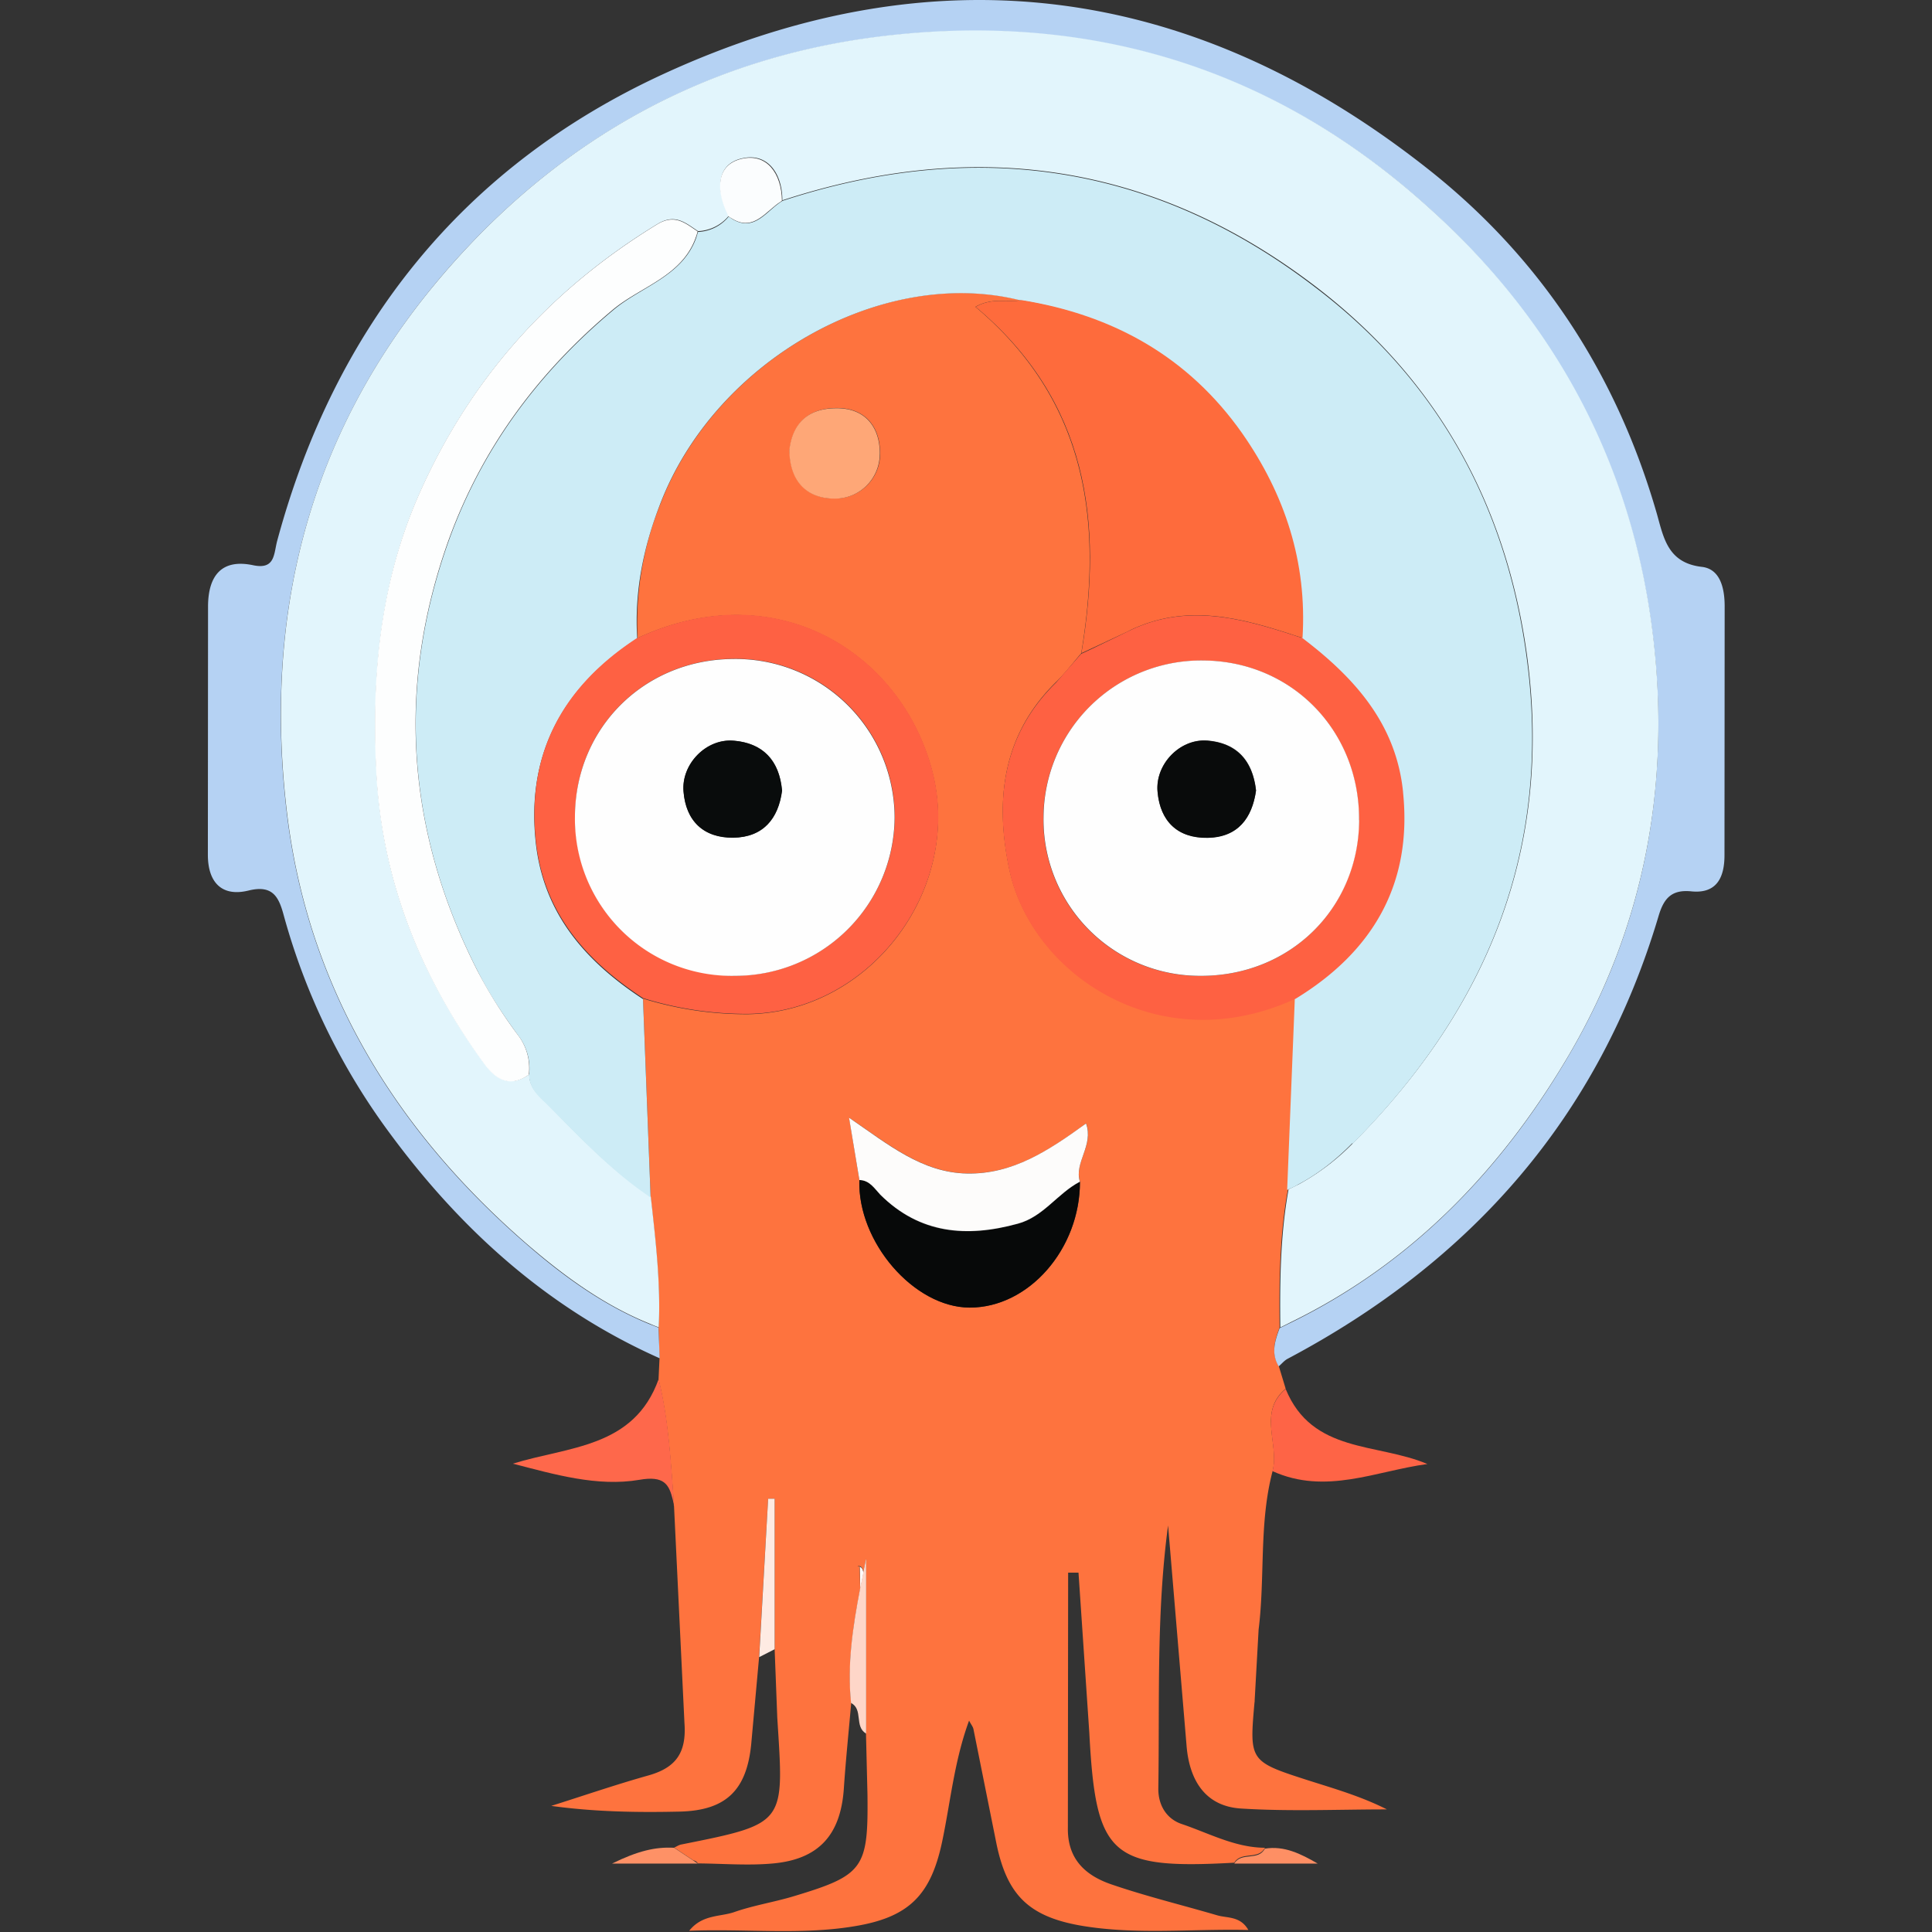
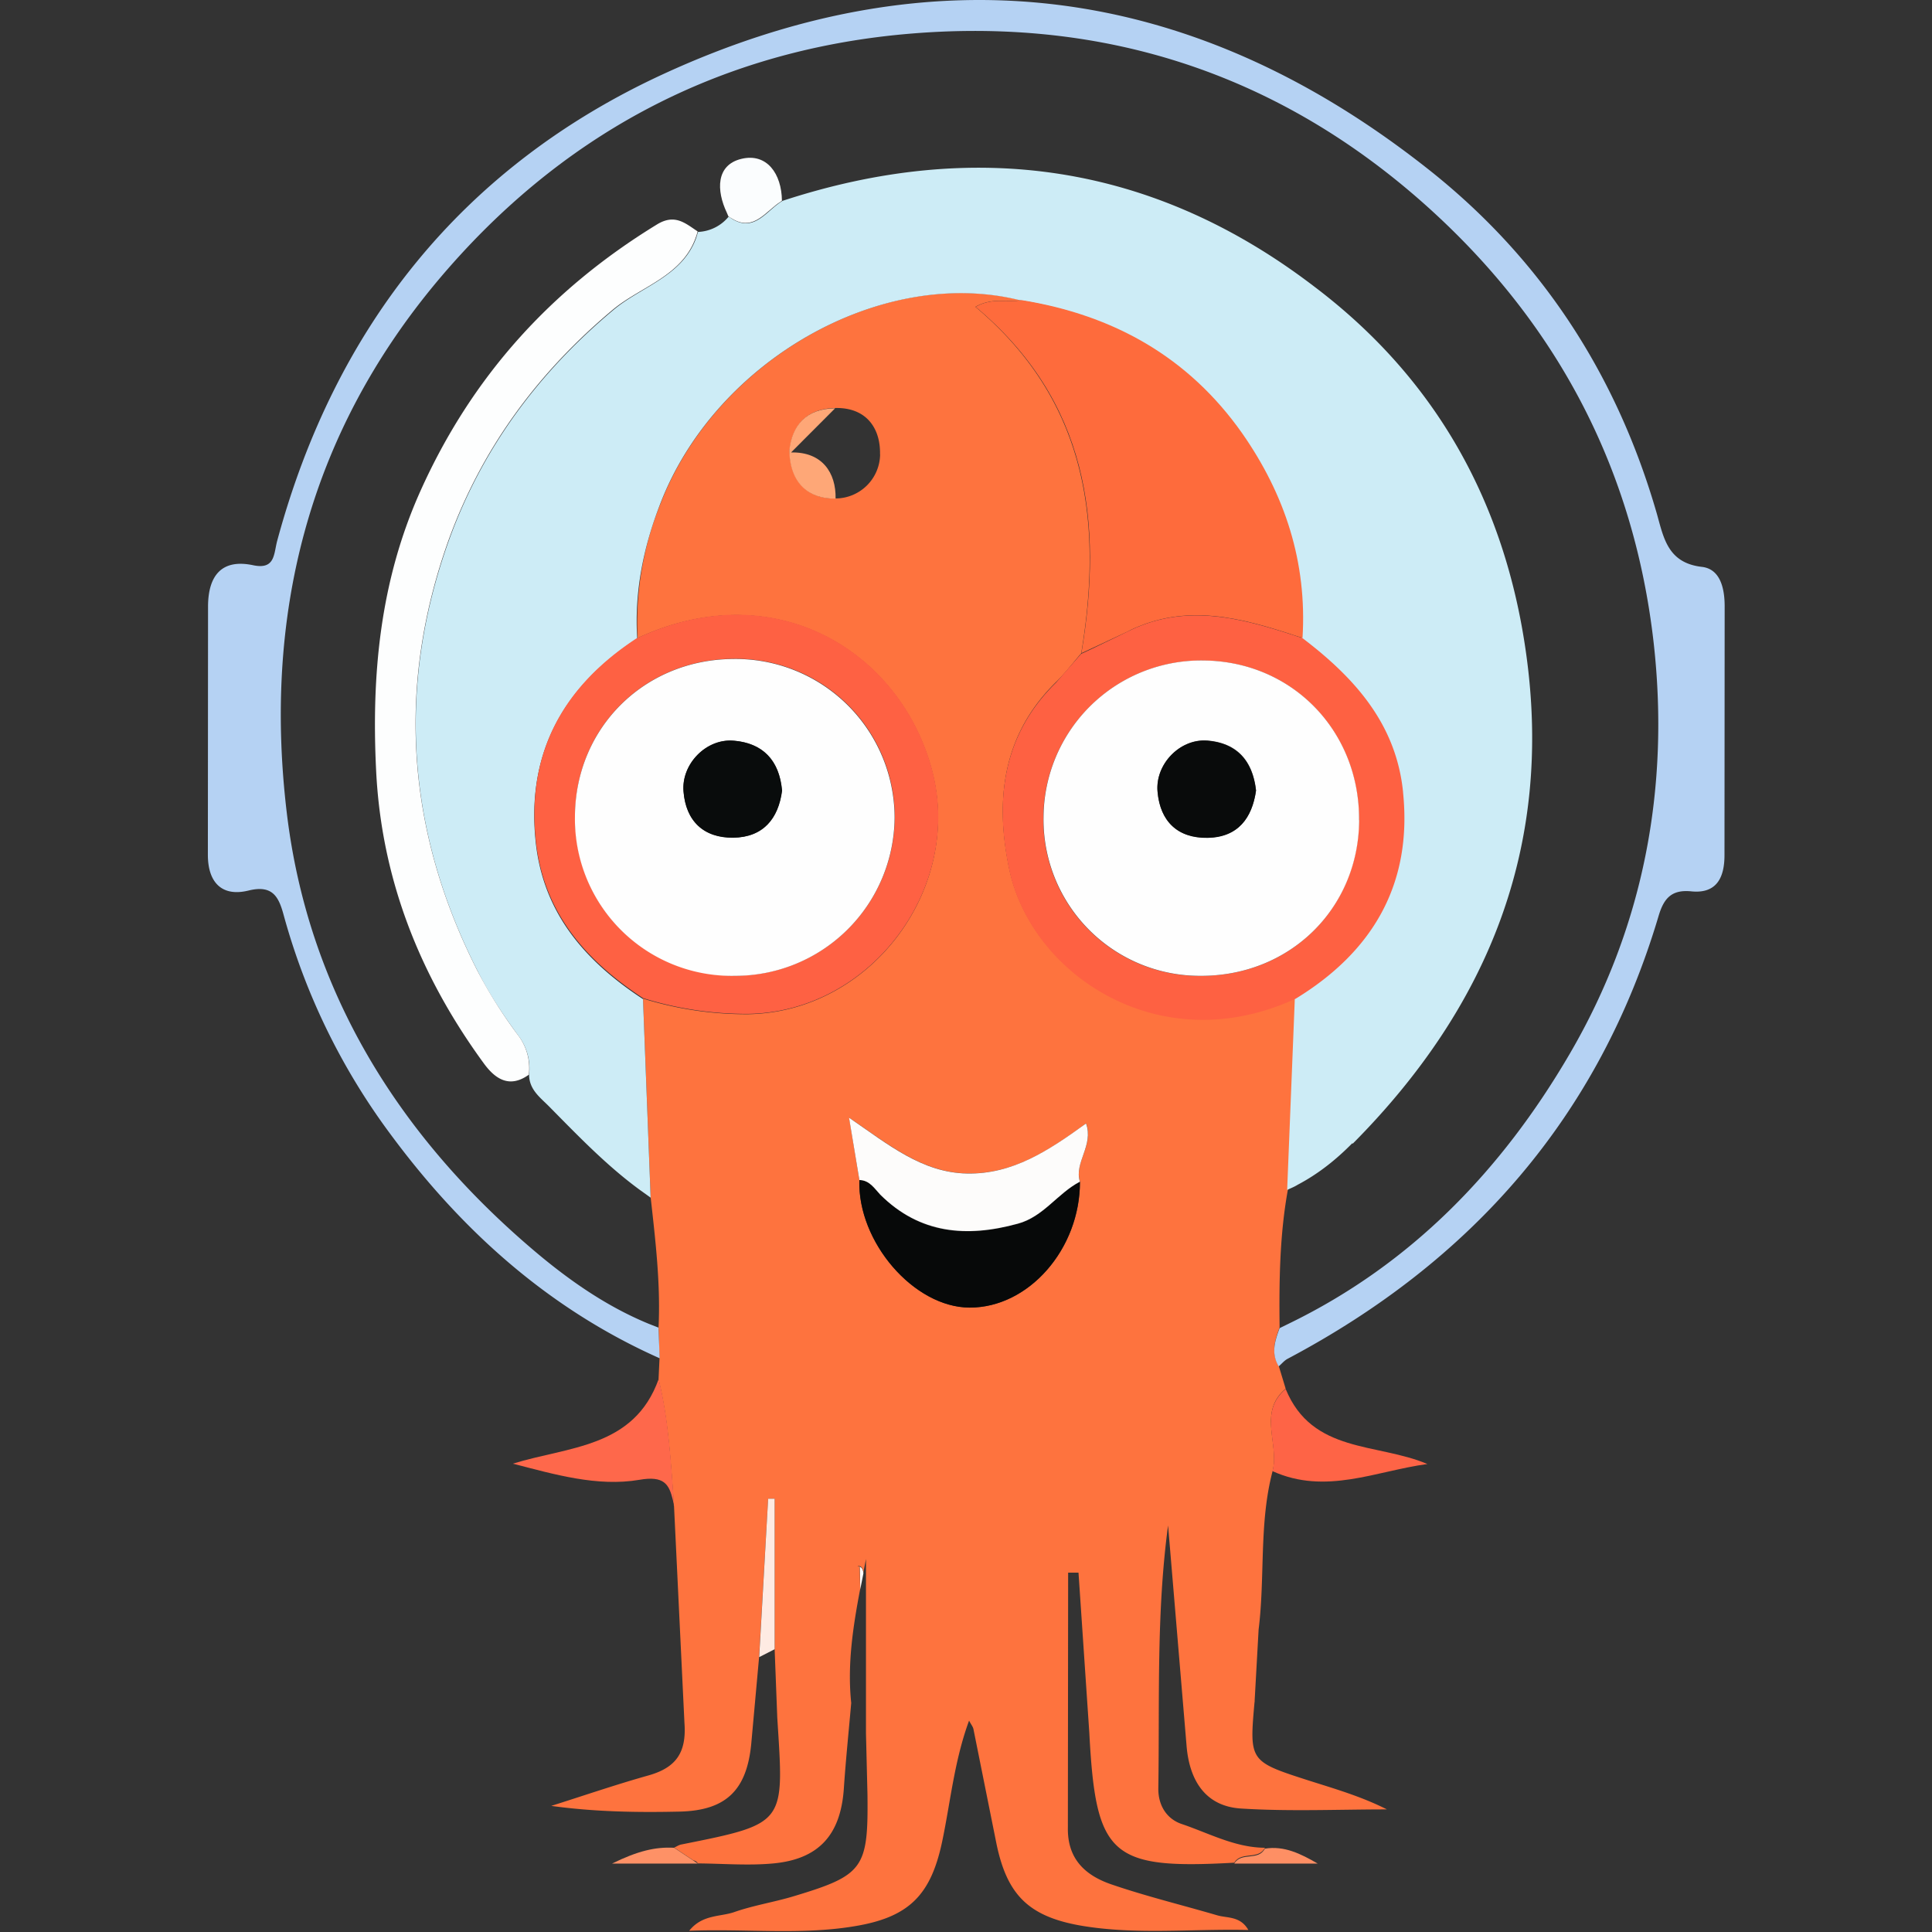
<svg xmlns="http://www.w3.org/2000/svg" width="22" height="22" fill="none">
  <rect width="100%" height="100%" fill="#333333" stroke="none" />
  <g clip-path="url(#clip0_4537_33331)">
    <path d="M9.787 17.84c.002 0 .004.006.004.017l.005.241.036-.183c-.01-.116-.1-.057-.045-.07v-.005zm4.969-6.476c-.002.001-.006.001-.008.003.002.002.006.003.008.006-.002-.002 0-.006 0-.01z" fill="#FEFEFE" />
    <path d="M14.286 19.381l.046-.825c.075-.6.003-1.214.16-1.807.078-.307-.17-.667.148-.936l-.079-.26c-.089-.149-.043-.292.01-.437-.006-.526 0-1.052.095-1.573l.086-2.173-.007-.005c-1.547.71-3.005-.284-3.254-1.478-.163-.783-.075-1.524.537-2.123.102-.1.189-.215.284-.325.25-1.5.068-2.874-1.205-3.945.191-.11.364-.048.516-.076-1.568-.395-3.472.679-4.103 2.32a3.61 3.61 0 00-.26 1.528c1.557-.722 2.956.14 3.337 1.452.4 1.366-.665 2.81-2.08 2.831a3.968 3.968 0 01-1.195-.178l.087 2.262c.055.494.114.986.09 1.485l.011.352-.011.235c.115.473.14.96.176 1.445a.266.266 0 01-.008-.038c.002.014.006.025.008.034l.119 2.474c.025.34-.098.51-.413.598-.37.104-.736.23-1.104.346.493.068.978.076 1.462.065.525-.012.763-.241.815-.766l.09-.994.103-1.803h.074v1.714l.03.78c.076 1.21.112 1.203-1.095 1.444-.028.006-.052.023-.079.035l.216.144c.023.006.042.015.053.036.288.002.578.027.862 0 .517-.049.761-.326.8-.839.022-.33.056-.659.085-.988-.046-.438.02-.867.102-1.298l-.006-.24c0-.011-.004-.02-.004-.017-.055.013.036-.046.046.07l.03-.154v1.985l.017.697c.01.843-.044.919-.847 1.16-.221.066-.452.102-.672.179-.16.055-.362.025-.511.212.653-.025 1.265.05 1.873-.05.63-.101.879-.355 1.008-.968.094-.447.137-.915.306-1.375.025.049.044.068.05.098l.257 1.28c.118.596.36.85.963.956.627.108 1.261.035 1.91.05-.092-.16-.238-.133-.355-.167-.403-.118-.815-.218-1.21-.354-.288-.1-.495-.284-.49-.639l.003-2.909h.118l.123 1.822c.074 1.406.24 1.559 1.651 1.481.08-.133.275-.028.349-.17-.34-.002-.635-.165-.946-.27-.174-.058-.272-.215-.268-.412.015-.996-.023-1.996.111-2.988l.21 2.502c.03.39.207.695.62.721.55.035 1.107.01 1.662.01-.293-.148-.595-.235-.894-.33-.678-.218-.673-.22-.612-.909v.016zM10.022 5.173a.509.509 0 01-.504.503c-.297.006-.52-.165-.527-.55.033-.281.19-.473.523-.48.354-.006.513.233.507.527zm2.276 8.283c.002.766-.585 1.435-1.256 1.433-.632-.001-1.279-.748-1.256-1.452l-.117-.71c.452.308.833.624 1.342.635.521.01.93-.257 1.357-.57.09.25-.139.446-.07.663z" fill="#FE733E" />
    <path d="M7.499 15.118l-.11-.043c-.516-.212-.968-.538-1.385-.9-1.503-1.3-2.495-2.926-2.736-4.9-.272-2.241.23-4.311 1.726-6.09C6.359 1.565 8.1.62 10.178.401c2.308-.24 4.382.406 6.128 2 1.456 1.33 2.303 2.977 2.524 4.914.186 1.65-.111 3.244-.96 4.693-.77 1.317-1.797 2.384-3.185 3.06l-.114.056c-.053.144-.1.287-.01.435.033-.028.061-.064.099-.085 2.097-1.11 3.551-2.76 4.23-5.055.06-.195.15-.291.369-.269.295.03.378-.166.378-.412l.002-2.833c0-.207-.05-.426-.26-.45-.386-.045-.434-.327-.511-.601-.459-1.598-1.33-2.931-2.636-3.952C13.562-.195 10.63-.573 7.554.843 5.272 1.894 3.815 3.718 3.156 6.16c-.04.151-.022.332-.28.275-.368-.075-.505.14-.507.466l-.002 2.833c0 .315.16.481.462.407.275-.068.345.07.402.282a7.494 7.494 0 001.213 2.489c.815 1.104 1.807 1.994 3.068 2.555l-.014-.355v.007z" fill="#B5D2F3" />
    <path d="M7.5 15.704c-.28.785-1.026.766-1.66.963.477.123.962.265 1.44.184.283-.05.338.053.38.222l.01.04.007.034c-.036-.487-.06-.971-.176-1.443z" fill="#FE684B" />
    <path d="M14.49 16.752c.607.275 1.178-.002 1.764-.081-.572-.243-1.313-.118-1.614-.855-.32.27-.069.63-.15.936z" fill="#FE6446" />
-     <path d="M9.86 17.758l-.031.153-.036.184c-.082.43-.148.86-.102 1.297.142.074.034.269.172.349v-1.983h-.004z" fill="#FED6C8" />
    <path d="M8.747 17.067l-.102 1.803.176-.09v-1.714h-.074z" fill="#FEEBE3" />
    <path d="M6.969 21.221h.977l-.053-.036-.216-.144c-.214-.012-.415.036-.708.18z" fill="#FE9166" />
    <path d="M14.055 21.221h.95c-.193-.112-.382-.206-.602-.17-.074.144-.27.034-.348.17z" fill="#FE8F64" />
-     <path d="M14.686 15.062c1.388-.674 2.413-1.742 3.186-3.06.848-1.45 1.145-3.044.96-4.693-.218-1.939-1.067-3.587-2.524-4.91C14.56.801 12.488.154 10.182.396 8.106.613 6.364 1.56 4.998 3.181c-1.5 1.778-2 3.848-1.728 6.09.24 1.975 1.233 3.6 2.736 4.9.42.361.868.689 1.385.899.036.015.068.03.11.044.024-.499-.035-.99-.09-1.485l-.113-.082c-.384-.275-.714-.621-1.045-.958-.1-.102-.226-.19-.226-.356-.223.16-.384.049-.515-.13-.728-.992-1.167-2.092-1.225-3.334-.053-1.094.045-2.158.505-3.183.585-1.3 1.485-2.295 2.693-3.034.204-.125.322-.013.464.08a.48.48 0 00.35-.175l-.017-.04c-.121-.256-.127-.545.165-.613.294-.07.461.171.462.477 2.191-.717 4.23-.425 6.068.978 1.375 1.05 2.163 2.456 2.407 4.172.31 2.207-.436 4.036-1.974 5.583a2.633 2.633 0 01-.617.47c-.04.02-.08.04-.12.058-.094.521-.1 1.048-.094 1.574l.11-.055-.003.001z" fill="#E2F5FC" />
    <path d="M15.405 13.022c1.536-1.547 2.283-3.376 1.973-5.582-.24-1.718-1.028-3.128-2.406-4.172-1.836-1.407-3.879-1.697-6.064-.98-.003.003-.007.007-.011.008-.172.11-.307.347-.555.2-.015-.01-.029-.018-.044-.03a.476.476 0 01-.35.175l-.02.066c-.158.442-.63.557-.946.825-.858.718-1.495 1.582-1.87 2.62-.602 1.677-.479 3.321.328 4.908.13.258.292.502.464.735a.619.619 0 01.121.442c0 .17.126.26.226.361.333.337.661.68 1.045.959l.113.081-.087-2.261c-.659-.432-1.14-.981-1.223-1.8-.104-1.008.32-1.755 1.145-2.298l.012-.008c-.033-.53.07-1.038.26-1.528.627-1.641 2.532-2.717 4.102-2.323 1.047.17 1.903.646 2.517 1.518.49.7.744 1.47.687 2.33.592.448 1.068.975 1.146 1.753.104 1.048-.343 1.813-1.224 2.347v.01l-.087 2.172c.042-.02.082-.035.12-.059.234-.123.439-.287.62-.471l.008.002z" fill="#CDECF6" />
    <path d="M12.855 7.183c.653-.32 1.28-.148 1.907.059l.07.022c.053-.862-.2-1.633-.687-2.33-.614-.872-1.47-1.348-2.511-1.516-.16.03-.334-.034-.525.076 1.28 1.071 1.457 2.446 1.205 3.944l.545-.255h-.004z" fill="#FE6B3C" />
    <path d="M15.977 9.02c-.078-.778-.555-1.305-1.146-1.754l-.07-.023c-.629-.206-1.257-.378-1.907-.058l-.426.206-.118.055-.284.326c-.613.598-.698 1.34-.536 2.123.248 1.195 1.707 2.19 3.255 1.481.002-.002.006-.002.008-.003.88-.537 1.33-1.307 1.224-2.348V9.02zm-2.316 2.093a1.78 1.78 0 01-1.78-1.816 1.797 1.797 0 011.823-1.775c1.007.008 1.778.801 1.77 1.82-.007 1.011-.795 1.78-1.814 1.77z" fill="#FE6142" />
    <path d="M7.247 7.27c-.826.542-1.25 1.289-1.146 2.298.084.818.565 1.367 1.22 1.797a3.94 3.94 0 001.199.18c1.41-.02 2.479-1.464 2.08-2.831-.379-1.312-1.783-2.174-3.335-1.452-.008.002-.011.006-.015.008h-.003zm1.129 3.84c-1.032.003-1.831-.788-1.827-1.815.001-1.007.788-1.787 1.8-1.793a1.807 1.807 0 011.84 1.808 1.816 1.816 0 01-1.812 1.8h-.001z" fill="#FE6143" />
    <path d="M10.024 13.604c-.07-.07-.121-.165-.238-.166-.023.704.62 1.45 1.255 1.452.673.002 1.258-.667 1.256-1.433-.254.13-.415.4-.706.479-.585.16-1.116.12-1.566-.331z" fill="#070909" />
    <path d="M12.367 12.793c-.427.309-.834.58-1.356.57-.511-.01-.894-.328-1.343-.636l.118.71c.117.003.171.096.238.167.449.446.985.49 1.566.33.292-.078.453-.346.707-.478-.068-.218.16-.413.07-.663z" fill="#FDFCFB" />
-     <path d="M9.51 4.649c-.334.005-.491.197-.522.479.006.386.23.555.527.55a.509.509 0 00.503-.503c.006-.295-.153-.534-.507-.526z" fill="#FEA777" />
+     <path d="M9.51 4.649c-.334.005-.491.197-.522.479.006.386.23.555.527.55c.006-.295-.153-.534-.507-.526z" fill="#FEA777" />
    <path d="M6.023 12.23a.619.619 0 00-.122-.44 5.372 5.372 0 01-.464-.735c-.807-1.588-.928-3.232-.327-4.91.378-1.04 1.011-1.9 1.869-2.619.316-.264.788-.378.945-.825a.624.624 0 00.02-.066c-.141-.093-.259-.204-.463-.079-1.208.739-2.108 1.732-2.693 3.034-.46 1.024-.559 2.089-.505 3.183.06 1.237.498 2.339 1.225 3.334.13.179.293.29.515.13v-.006z" fill="#FDFEFE" />
    <path d="M8.893 2.294l.011-.008c-.003-.308-.172-.547-.462-.477-.29.07-.286.36-.165.614l.017.04c.014.01.029.02.044.028.248.15.382-.09.555-.197z" fill="#FBFDFE" />
    <path d="M15.476 9.34c.008-1.016-.763-1.81-1.77-1.819a1.794 1.794 0 00-1.823 1.775 1.78 1.78 0 001.78 1.816c1.019.007 1.807-.762 1.814-1.77V9.34zm-1.725.198c-.341.006-.54-.187-.57-.523-.029-.309.252-.604.562-.583.334.025.521.22.56.568-.045.311-.204.532-.55.538h-.002zM8.348 7.504c-1.013.006-1.797.786-1.801 1.793a1.786 1.786 0 001.827 1.815 1.815 1.815 0 001.813-1.798 1.81 1.81 0 00-1.84-1.81h.001zm.002 2.034c-.337.003-.54-.19-.566-.528-.025-.31.257-.603.57-.576.33.028.522.22.55.568-.042.32-.216.532-.557.536h.003z" fill="#FEFEFE" />
    <path d="M13.744 8.435c-.31-.023-.591.269-.562.583.03.337.229.529.57.523.346-.006.507-.227.55-.538-.04-.349-.227-.543-.56-.569h.002z" fill="#090B0B" />
    <path d="M8.353 8.435c-.31-.026-.595.264-.57.576.026.339.229.532.566.528.34-.003.516-.215.557-.536-.033-.35-.226-.542-.55-.568h-.003z" fill="#090C0C" />
  </g>
  <defs>
    <clipPath id="clip0_4537_33331">
      <path fill="#fff" d="M0 0h22v22H0z" />
    </clipPath>
  </defs>
</svg>